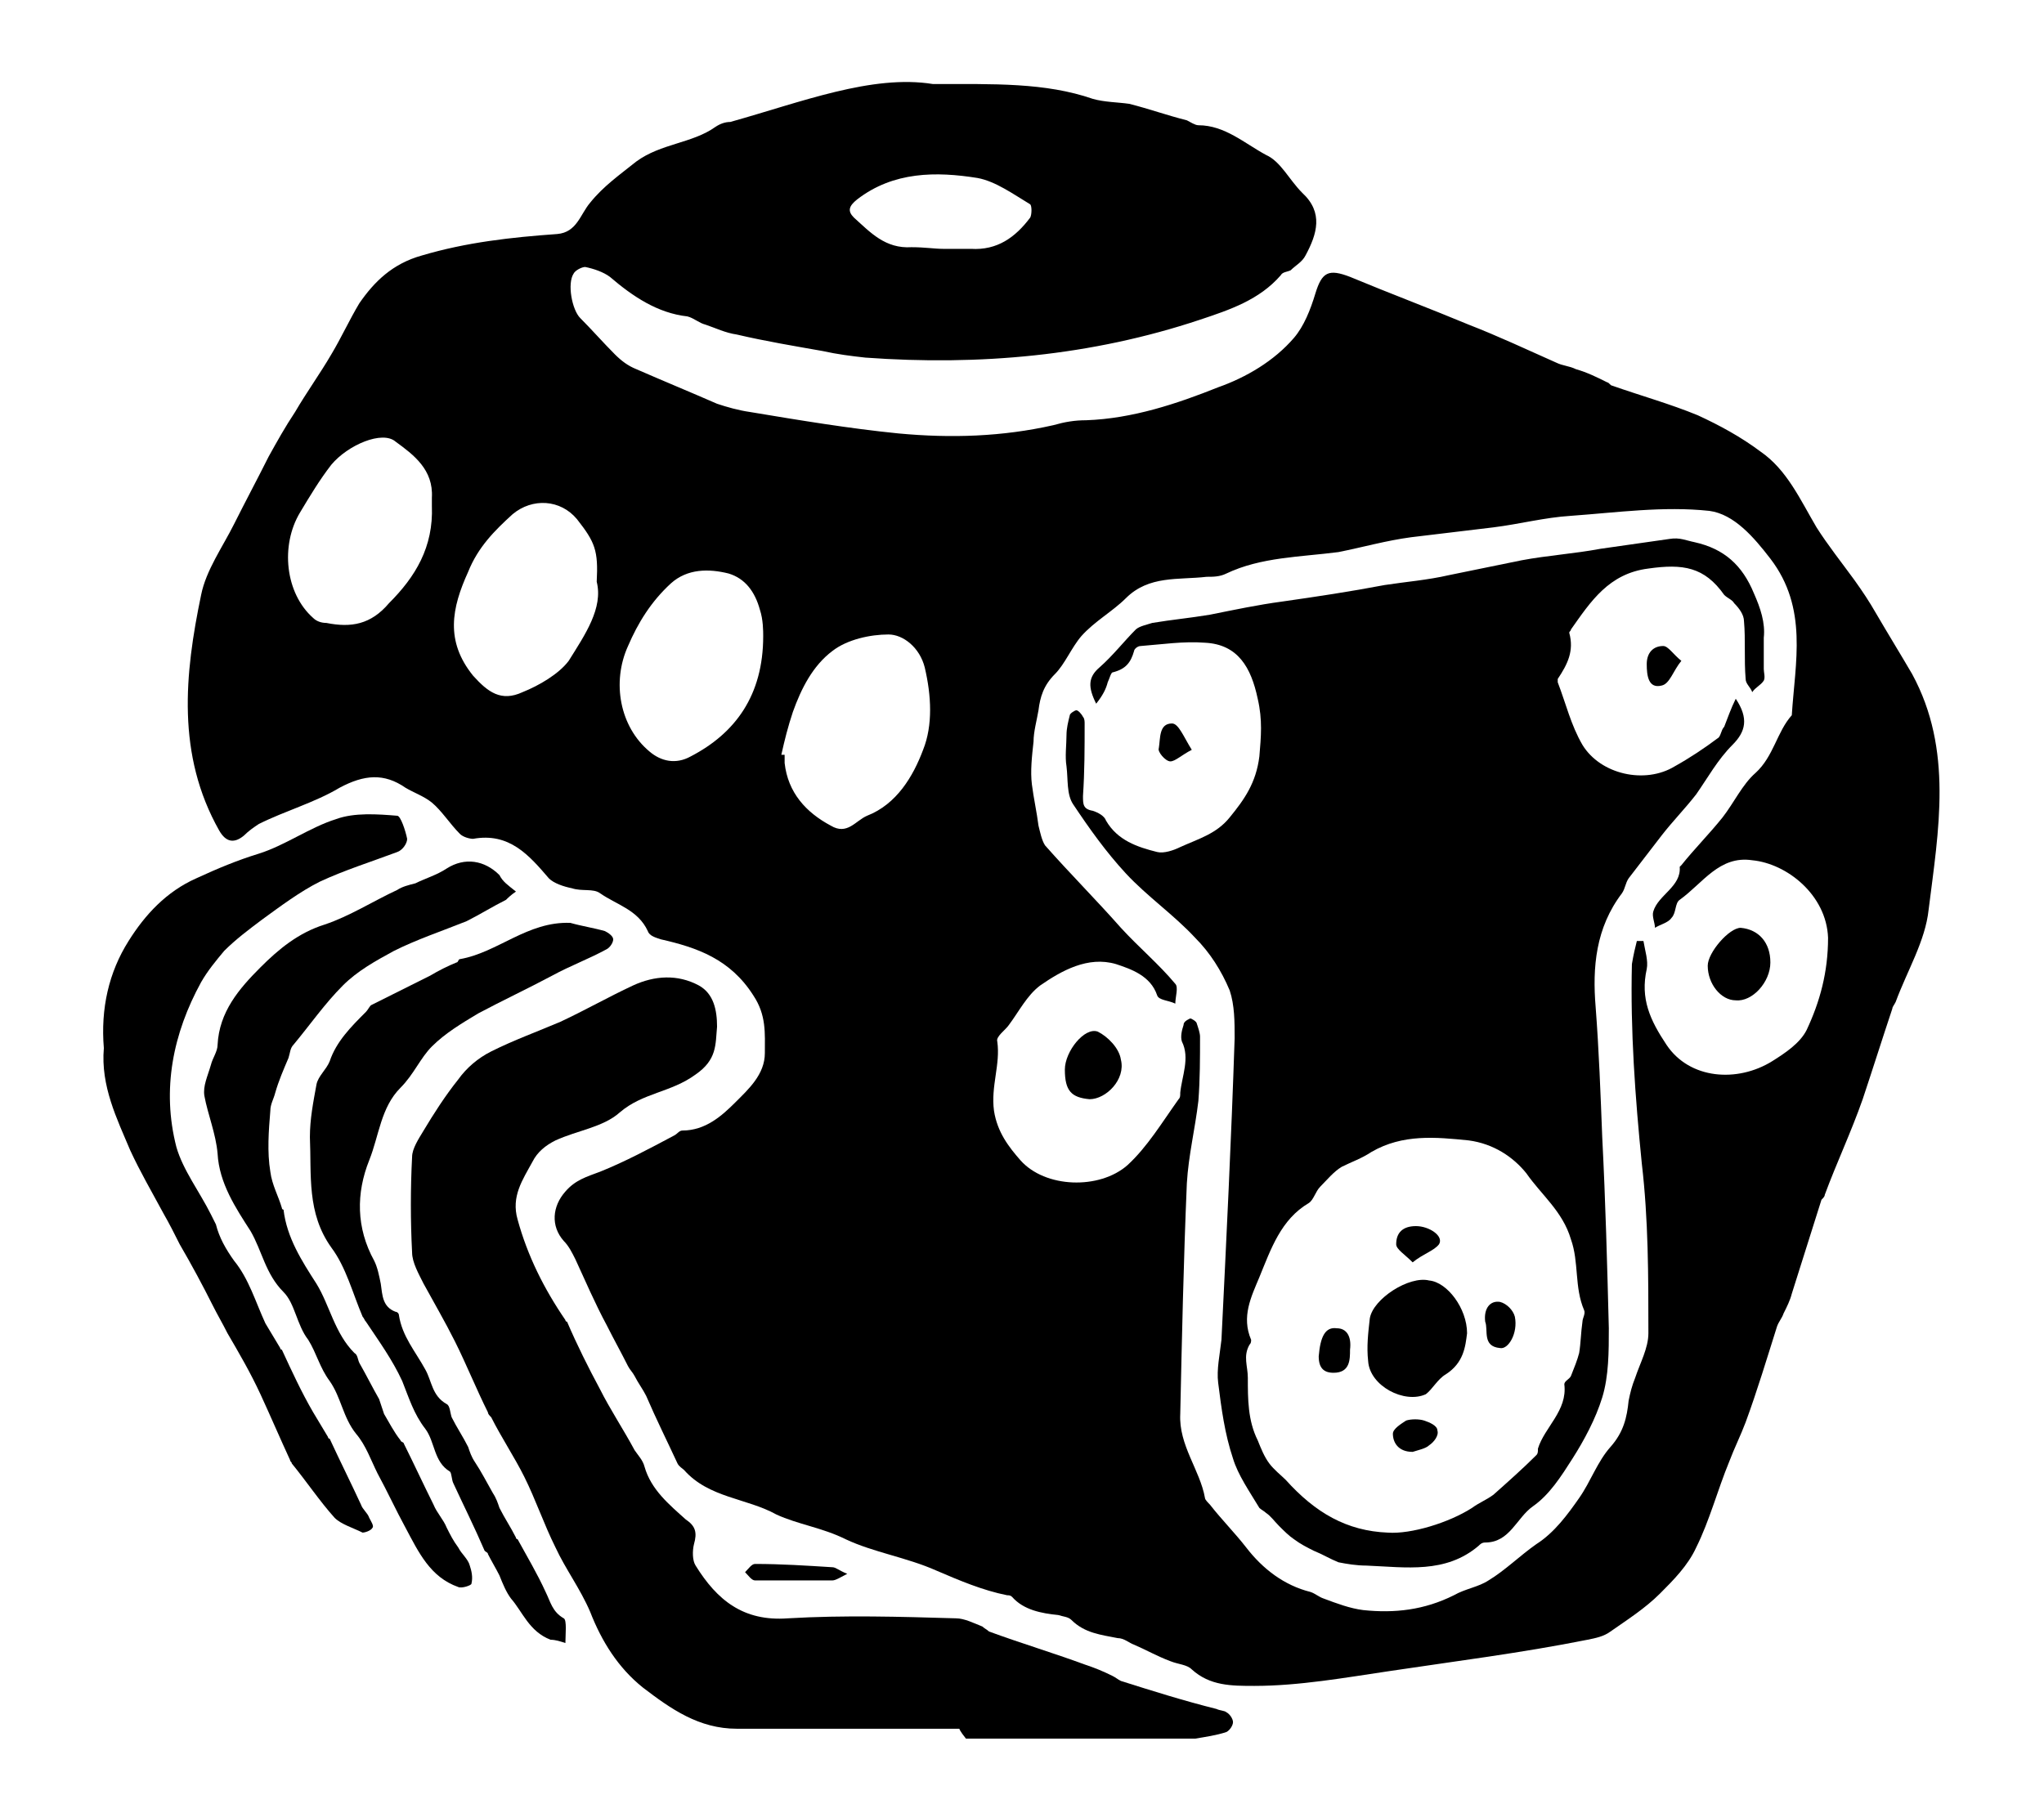
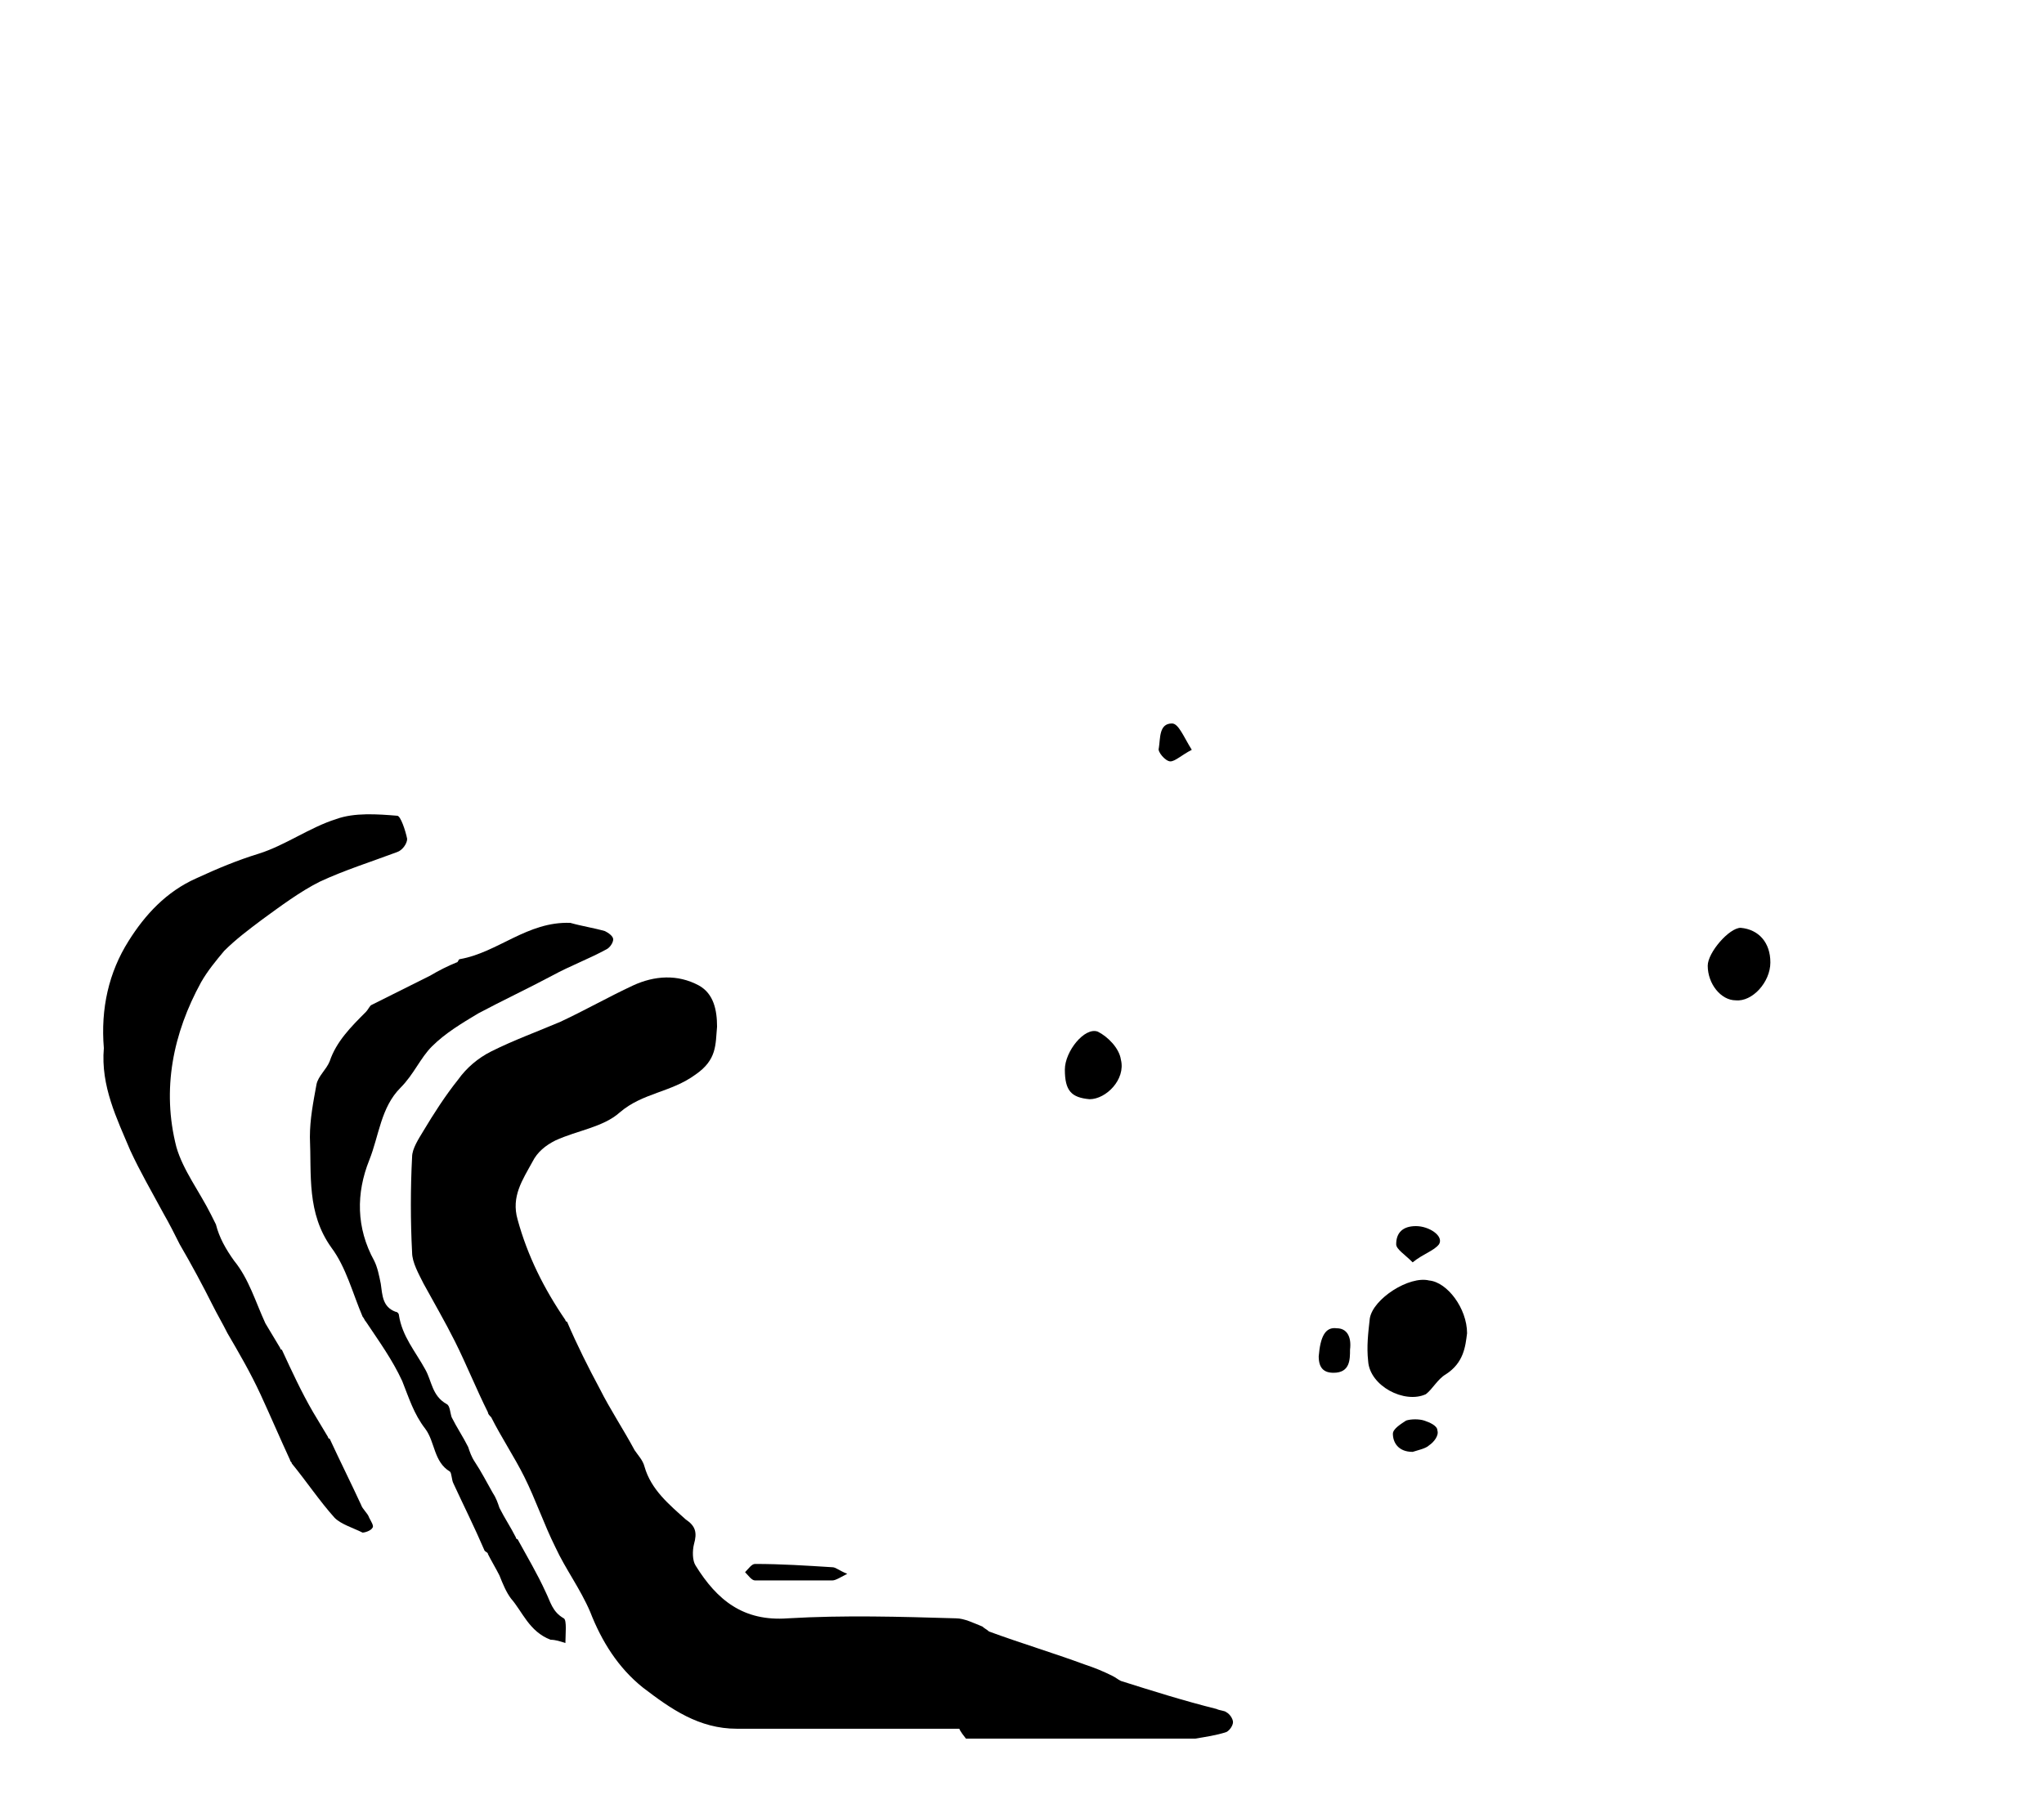
<svg xmlns="http://www.w3.org/2000/svg" version="1.1" id="Laag_1" x="0px" y="0px" viewBox="0 0 124 110" style="enable-background:new 0 0 124 110;" xml:space="preserve">
  <g id="t8XE5C_00000008830303798756698300000013751506675950285963_">
    <g>
-       <path d="M56.6,5.1c3.7,0,6.8-0.1,9.7,0.9c0.7,0.2,1.5,0.2,2.2,0.3c1.2,0.3,2.3,0.7,3.5,1c0.2,0.1,0.5,0.3,0.7,0.3 c1.6,0,2.8,1.1,4.1,1.8c0.9,0.4,1.4,1.5,2.2,2.3c1.3,1.2,0.9,2.5,0.2,3.8c-0.2,0.4-0.6,0.6-0.9,0.9c-0.2,0.1-0.5,0.1-0.6,0.3 c-1.3,1.5-3.1,2.1-4.9,2.7c-6.6,2.2-13.4,2.8-20.3,2.3c-0.9-0.1-1.7-0.2-2.6-0.4c-1.7-0.3-3.5-0.6-5.2-1c-0.7-0.1-1.3-0.4-1.9-0.6 c-0.4-0.1-0.7-0.4-1.1-0.5C39.9,19,38.4,18,37,16.8c-0.4-0.3-1-0.5-1.5-0.6c-0.2,0-0.6,0.2-0.7,0.4c-0.4,0.6-0.1,2.2,0.4,2.7 c0.7,0.7,1.4,1.5,2.1,2.2c0.4,0.4,0.8,0.7,1.3,0.9c1.6,0.7,3.3,1.4,4.9,2.1c0.6,0.2,1.3,0.4,2,0.5c3,0.5,6,1,9,1.3 c3.2,0.3,6.3,0.2,9.4-0.5c0.7-0.2,1.3-0.3,2-0.3c2.8-0.1,5.5-1,8-2c1.7-0.6,3.4-1.6,4.6-3c0.6-0.7,1-1.7,1.3-2.7 c0.4-1.3,0.8-1.5,2.1-1c2.4,1,4.8,1.9,7.2,2.9c1.8,0.7,3.5,1.5,5.3,2.3c0.4,0.2,0.8,0.2,1.2,0.4c0.7,0.2,1.3,0.5,1.9,0.8 c0.1,0,0.2,0.2,0.3,0.2c1.7,0.6,3.5,1.1,5.2,1.8c1.3,0.6,2.6,1.3,3.8,2.2c1.6,1.1,2.4,2.9,3.4,4.6c0.7,1.1,1.5,2.1,2.3,3.2 c0.5,0.7,0.9,1.3,1.3,2c0.7,1.2,1.5,2.5,2.2,3.7c2.5,4.6,1.6,9.5,1,14.3c-0.2,1.9-1.3,3.7-2,5.6c-0.1,0.2-0.2,0.3-0.2,0.4 c-0.6,1.8-1.2,3.7-1.8,5.5c-0.7,2-1.6,3.9-2.3,5.8c0,0.1-0.1,0.2-0.2,0.3c-0.6,1.9-1.2,3.8-1.8,5.7c-0.1,0.4-0.3,0.8-0.5,1.2 c-0.1,0.3-0.3,0.5-0.4,0.8c-0.6,1.9-1.2,3.9-1.9,5.8c-0.3,0.8-0.7,1.6-1,2.4c-0.7,1.7-1.2,3.6-2,5.2c-0.5,1.1-1.4,2-2.2,2.8 c-0.9,0.9-2,1.6-3,2.3c-0.4,0.3-0.9,0.4-1.4,0.5c-4,0.8-8,1.3-12,1.9c-2.7,0.4-5.5,0.9-8.2,0.9c-1.4,0-2.7,0-3.8-1 c-0.3-0.3-0.8-0.3-1.3-0.5c-0.8-0.3-1.5-0.7-2.2-1c-0.3-0.1-0.6-0.4-1-0.4c-1-0.2-2-0.3-2.8-1.1c-0.2-0.2-0.5-0.2-0.8-0.3 c-1-0.1-2.1-0.3-2.8-1.1c-0.1-0.1-0.2-0.1-0.3-0.1c-1.5-0.3-2.9-0.9-4.3-1.5c-1.8-0.8-3.8-1.1-5.5-1.9c-1.4-0.7-2.9-0.9-4.2-1.5 c-1.8-1-4.1-1-5.6-2.7c-0.1-0.1-0.3-0.2-0.4-0.4c-0.6-1.3-1.3-2.7-1.9-4.1c-0.2-0.4-0.5-0.8-0.7-1.2c-0.1-0.2-0.3-0.4-0.4-0.6 c-0.4-0.8-0.9-1.7-1.3-2.5c-0.7-1.3-1.3-2.7-1.9-4c-0.2-0.4-0.4-0.8-0.7-1.1c-0.8-0.9-0.7-2.1,0.1-3c0.6-0.7,1.3-0.9,2.1-1.2 c1.5-0.6,3-1.4,4.5-2.2c0.2-0.1,0.3-0.3,0.5-0.3c1.4,0,2.4-0.9,3.2-1.7c0.8-0.8,1.8-1.7,1.8-3c0-1.2,0.1-2.3-0.7-3.5 c-1.4-2.2-3.4-2.9-5.6-3.4c-0.3-0.1-0.7-0.2-0.8-0.5c-0.6-1.3-1.9-1.6-2.9-2.3c-0.4-0.3-1.1-0.1-1.7-0.3c-0.5-0.1-1.1-0.3-1.4-0.6 c-1.2-1.4-2.4-2.8-4.6-2.4c-0.2,0-0.6-0.1-0.8-0.3c-0.6-0.6-1.1-1.4-1.7-1.9c-0.5-0.4-1.1-0.6-1.6-0.9c-1.3-0.9-2.5-0.8-4,0 c-1.5,0.9-3.3,1.4-4.9,2.2c-0.3,0.2-0.6,0.4-0.9,0.7c-0.6,0.5-1.1,0.4-1.5-0.3c-2.6-4.6-2.1-9.5-1.1-14.3c0.3-1.5,1.3-2.9,2-4.3 c0.7-1.4,1.4-2.7,2.1-4.1c0.5-0.9,1-1.8,1.6-2.7c0.7-1.2,1.5-2.3,2.2-3.5c0.6-1,1.1-2.1,1.7-3.1c0.9-1.3,2-2.4,3.8-2.9 c2.7-0.8,5.4-1.1,8.2-1.3c1.2-0.1,1.4-1.2,2-1.9c0.8-1,1.8-1.7,2.8-2.5c1.5-1.1,3.4-1.1,4.8-2.1c0.3-0.2,0.6-0.3,0.9-0.3 C48.6,6.2,52.9,4.5,56.6,5.1z M99.3,57.1c0.1,0,0.3,0,0.4,0c0.1,0.6,0.3,1.2,0.2,1.7c-0.4,1.8,0.2,3.1,1.2,4.6 c1.4,2.1,4.3,2.3,6.4,1c0.8-0.5,1.7-1.1,2.1-1.9c0.8-1.7,1.3-3.5,1.3-5.6c-0.1-2.6-2.5-4.5-4.6-4.7c-2-0.3-3,1.4-4.4,2.4 c-0.3,0.2-0.2,0.8-0.5,1.1c-0.2,0.3-0.7,0.4-1,0.6c0-0.3-0.2-0.7-0.1-1c0.3-1,1.7-1.5,1.6-2.7c0,0,0.1-0.1,0.1-0.1 c0.8-1,1.7-1.9,2.5-2.9c0.7-0.9,1.2-2,2-2.7c1.1-1,1.3-2.5,2.2-3.5c0.2-3.2,1-6.5-1.3-9.5c-1-1.3-2.2-2.7-3.7-2.9 c-2.8-0.3-5.6,0.1-8.4,0.3c-1.6,0.1-3.1,0.5-4.7,0.7c-1.7,0.2-3.3,0.4-5,0.6c-1.5,0.2-2.9,0.6-4.4,0.9c-2.3,0.3-4.7,0.3-6.8,1.3 c-0.4,0.2-0.8,0.2-1.2,0.2c-1.7,0.2-3.5-0.1-4.9,1.3c-0.8,0.8-1.9,1.4-2.7,2.3c-0.6,0.7-1,1.7-1.6,2.3c-0.7,0.7-0.9,1.4-1,2.2 c-0.1,0.6-0.3,1.3-0.3,1.9c-0.1,0.9-0.2,1.8-0.1,2.6c0.1,0.8,0.3,1.7,0.4,2.5c0.1,0.4,0.2,0.9,0.4,1.2c1.5,1.7,3.1,3.3,4.6,5 c1.1,1.2,2.3,2.2,3.3,3.4c0.2,0.2,0,0.8,0,1.2c-0.4-0.2-1-0.2-1.1-0.5c-0.4-1.2-1.6-1.6-2.5-1.9c-1.7-0.5-3.3,0.4-4.6,1.3 c-0.8,0.6-1.3,1.6-1.9,2.4c-0.2,0.3-0.8,0.7-0.7,1c0.2,1.4-0.4,2.7-0.2,4.2c0.2,1.3,0.9,2.2,1.6,3c1.5,1.7,4.8,1.8,6.5,0.3 c1.2-1.1,2.1-2.6,3.1-4c0.1-0.1,0.1-0.2,0.1-0.4c0.1-1,0.6-2.1,0.1-3.1c-0.1-0.3,0-0.7,0.1-1c0-0.2,0.2-0.3,0.4-0.4 c0.1,0,0.4,0.2,0.4,0.3c0.1,0.3,0.2,0.6,0.2,0.8c0,1.3,0,2.6-0.1,3.9c-0.2,1.7-0.6,3.3-0.7,5c-0.2,4.7-0.3,9.4-0.4,14 c-0.1,1.9,1.2,3.4,1.5,5.1c0,0.1,0.2,0.3,0.3,0.4c0.7,0.9,1.5,1.7,2.2,2.6c1,1.3,2.3,2.3,3.9,2.7c0.3,0.1,0.5,0.3,0.8,0.4 c0.8,0.3,1.6,0.6,2.4,0.7c1.9,0.2,3.7,0,5.5-0.9c0.7-0.4,1.5-0.5,2.1-0.9c1-0.6,1.9-1.5,2.9-2.2c1.1-0.7,1.9-1.8,2.6-2.8 c0.7-1,1.1-2.2,1.9-3.1c0.8-0.9,1-1.8,1.1-2.8c0.1-0.5,0.2-0.9,0.4-1.4c0.3-0.9,0.8-1.8,0.8-2.7c0-3.5,0-6.9-0.4-10.3 c-0.4-4-0.7-8.1-0.6-12.1C99.1,57.9,99.2,57.5,99.3,57.1z M47.4,45.8c0.1,0,0.1,0,0.2,0c0,0.2,0,0.3,0,0.5c0.2,1.8,1.3,3,2.8,3.8 c1,0.6,1.5-0.3,2.2-0.6c1.8-0.7,2.8-2.4,3.4-4c0.6-1.5,0.5-3.3,0.1-5c-0.3-1.2-1.3-2-2.2-2c-1.1,0-2.5,0.3-3.4,1 c-1.2,0.9-1.9,2.3-2.4,3.7C47.8,44.1,47.6,44.9,47.4,45.8z M36.2,35.3c0.1-1.9-0.1-2.4-1.2-3.8c-1-1.2-2.7-1.3-3.9-0.3 c-1.1,1-2.1,2-2.7,3.5c-1,2.2-1.4,4.2,0.3,6.3c0.9,1,1.7,1.6,3,1c1-0.4,2.2-1.1,2.8-1.9C35.5,38.5,36.6,36.9,36.2,35.3z M46.3,38.6c0-0.3,0-1-0.2-1.6c-0.3-1.1-0.9-1.9-1.9-2.2c-1.2-0.3-2.5-0.3-3.5,0.6c-1.2,1.1-2,2.4-2.6,3.8c-1,2.2-0.5,4.9,1.3,6.4 c0.7,0.6,1.6,0.8,2.5,0.3C44.6,44.5,46.3,42.2,46.3,38.6z M26.2,30.7c0,0,0-0.3,0-0.5c0.1-1.7-1.1-2.6-2.2-3.4 c-0.8-0.7-2.9,0.2-3.9,1.4c-0.7,0.9-1.3,1.9-1.9,2.9c-1.2,2-0.9,4.9,0.8,6.4c0.2,0.2,0.5,0.3,0.8,0.3c1.5,0.3,2.7,0.1,3.8-1.2 C25.2,35,26.3,33.2,26.2,30.7z M57.2,15.1C57.2,15.1,57.2,15.1,57.2,15.1c0.6,0,1.2,0,1.7,0c1.6,0.1,2.7-0.7,3.6-1.9 c0.1-0.2,0.1-0.7,0-0.8c-1-0.6-2.1-1.4-3.2-1.6c-2.5-0.4-5.1-0.4-7.3,1.3c-0.5,0.4-0.6,0.7-0.2,1.1c1,0.9,1.9,1.9,3.5,1.8 C56.1,15,56.7,15.1,57.2,15.1z" />
      <path d="M58.2,104.9c-3.9,0-7.9,0-11.8,0c-0.6,0-1.2,0-1.7,0c-2.3,0-4-1.2-5.7-2.5c-1.5-1.2-2.5-2.8-3.2-4.6 c-0.6-1.4-1.5-2.6-2.1-3.9c-0.7-1.4-1.2-2.9-1.9-4.3c-0.6-1.2-1.4-2.4-2-3.6c-0.1-0.1-0.2-0.2-0.2-0.3c-0.7-1.4-1.3-2.9-2-4.3 c-0.6-1.2-1.3-2.4-1.9-3.5c-0.3-0.6-0.7-1.3-0.7-1.9c-0.1-1.9-0.1-3.9,0-5.8c0-0.5,0.4-1.1,0.7-1.6c0.6-1,1.3-2.1,2.1-3.1 c0.5-0.7,1.2-1.3,2-1.7c1.4-0.7,2.8-1.2,4.2-1.8c1.5-0.7,2.9-1.5,4.4-2.2c1.3-0.6,2.7-0.7,4,0c0.9,0.5,1.1,1.5,1.1,2.5 c-0.1,1.1,0,2-1.3,2.9c-1.5,1.1-3.2,1.1-4.6,2.3c-1,0.9-2.6,1.1-3.9,1.7c-0.6,0.3-1.1,0.7-1.4,1.3c-0.6,1.1-1.3,2.1-0.9,3.5 c0.6,2.2,1.6,4.2,2.9,6.1c0,0,0,0.1,0.1,0.1c0.6,1.4,1.3,2.8,2,4.1c0.6,1.2,1.4,2.4,2.1,3.7c0.2,0.3,0.5,0.6,0.6,1 c0.4,1.4,1.5,2.3,2.5,3.2c0.6,0.4,0.7,0.8,0.5,1.5c-0.1,0.4-0.1,1,0.1,1.3c1.3,2.1,2.9,3.4,5.6,3.2c3.4-0.2,6.8-0.1,10.2,0 c0.5,0,1.1,0.3,1.6,0.5c0.1,0.1,0.3,0.2,0.4,0.3c1.9,0.7,3.9,1.3,5.8,2c0.6,0.2,1.1,0.4,1.7,0.7c0.2,0.1,0.3,0.2,0.5,0.3 c1.9,0.6,3.8,1.2,5.8,1.7c0.2,0.1,0.5,0.1,0.6,0.2c0.2,0.1,0.4,0.4,0.4,0.6c0,0.2-0.2,0.5-0.4,0.6c-0.6,0.2-1.3,0.3-1.9,0.4 c-4.6,0-9.2,0-13.9,0C58.2,105,58.2,104.9,58.2,104.9z" />
      <path d="M6.3,63.6c-0.2-2.4,0.3-4.6,1.5-6.5c1-1.6,2.3-3,4.1-3.8c1.3-0.6,2.5-1.1,3.8-1.5c1.6-0.5,3.1-1.6,4.7-2.1 c1.1-0.4,2.5-0.3,3.7-0.2c0.2,0,0.5,0.9,0.6,1.4c0,0.3-0.3,0.7-0.6,0.8c-1.6,0.6-3.2,1.1-4.7,1.8c-1.2,0.6-2.4,1.5-3.5,2.3 c-0.8,0.6-1.6,1.2-2.3,1.9c-0.5,0.6-1,1.2-1.4,1.9c-1.7,3.1-2.4,6.5-1.5,10c0.4,1.4,1.4,2.7,2.1,4.1c0.1,0.2,0.2,0.4,0.3,0.6 c0.2,0.8,0.6,1.5,1.1,2.2c0.9,1.1,1.3,2.5,1.9,3.8c0.3,0.5,0.6,1,0.9,1.5c0,0.1,0.1,0.1,0.1,0.1c0.6,1.3,1.2,2.6,1.9,3.8 c0.3,0.5,0.6,1,0.9,1.5c0,0.1,0.1,0.1,0.1,0.1c0.6,1.3,1.3,2.7,1.9,4c0.1,0.3,0.4,0.5,0.5,0.8c0.1,0.2,0.3,0.5,0.2,0.6 c-0.1,0.2-0.5,0.3-0.6,0.3c-0.6-0.3-1.3-0.5-1.7-0.9c-0.9-1-1.7-2.2-2.6-3.3c0-0.1-0.1-0.1-0.1-0.2c-0.6-1.3-1.2-2.7-1.8-4 c-0.6-1.3-1.3-2.5-2-3.7c-0.3-0.6-0.6-1.1-0.9-1.7c-0.6-1.2-1.3-2.5-2-3.7c-0.3-0.6-0.6-1.2-1-1.9c-0.7-1.3-1.4-2.5-2-3.8 C7.1,67.9,6.1,65.9,6.3,63.6z" />
-       <path d="M31.3,54.1c-0.3,0.2-0.5,0.4-0.6,0.5c-0.8,0.4-1.6,0.9-2.4,1.3c-1.5,0.6-3,1.1-4.4,1.8c-1.1,0.6-2.2,1.2-3.1,2.1 c-1.1,1.1-2,2.4-3,3.6c-0.2,0.2-0.2,0.5-0.3,0.8c-0.3,0.7-0.6,1.4-0.8,2.1c-0.1,0.4-0.3,0.7-0.3,1.1c-0.1,1.2-0.2,2.5,0,3.7 c0.1,0.8,0.5,1.5,0.7,2.2c0,0,0,0.1,0.1,0.1c0.2,1.7,1.1,3.1,2,4.5c0.8,1.3,1.1,3,2.3,4.2c0.2,0.1,0.2,0.4,0.3,0.6 c0.4,0.7,0.8,1.5,1.2,2.2c0.1,0.3,0.2,0.6,0.3,0.9c0.3,0.5,0.6,1.1,1,1.6c0,0.1,0.2,0.1,0.2,0.2c0.6,1.2,1.2,2.5,1.8,3.7 c0.2,0.5,0.6,0.9,0.8,1.4c0.2,0.4,0.4,0.8,0.7,1.2c0.2,0.4,0.6,0.7,0.7,1.1c0.1,0.3,0.2,0.7,0.1,1.1c0,0.1-0.6,0.3-0.8,0.2 c-1.7-0.6-2.4-2.1-3.2-3.6c-0.6-1.1-1.1-2.2-1.7-3.3c-0.4-0.8-0.7-1.7-1.3-2.4c-0.8-1-0.9-2.2-1.6-3.2c-0.6-0.8-0.8-1.7-1.3-2.5 c-0.7-0.9-0.8-2.2-1.5-2.9c-1.1-1.1-1.3-2.5-2-3.7c-0.9-1.4-1.9-2.9-2-4.7c-0.1-1.2-0.6-2.4-0.8-3.5c-0.1-0.6,0.2-1.2,0.4-1.9 c0.1-0.4,0.4-0.8,0.4-1.2c0.1-2,1.3-3.4,2.6-4.7c1.1-1.1,2.3-2.1,3.9-2.6c1.5-0.5,2.9-1.4,4.4-2.1c0.3-0.2,0.7-0.3,1.1-0.4 c0.6-0.3,1.3-0.5,1.9-0.9c1.1-0.7,2.3-0.5,3.2,0.4C30.5,53.5,30.8,53.7,31.3,54.1z" />
      <path d="M34.6,56c0.7,0.2,1.4,0.3,2.1,0.5c0.2,0.1,0.5,0.3,0.5,0.5c0,0.2-0.2,0.5-0.4,0.6c-1.1,0.6-2.2,1-3.3,1.6 c-1.5,0.8-3,1.5-4.5,2.3c-1,0.6-2,1.2-2.8,2c-0.7,0.7-1.1,1.7-1.9,2.5c-1.2,1.2-1.3,2.9-1.9,4.4c-0.8,2-0.8,4.1,0.3,6.1 c0.2,0.4,0.3,0.9,0.4,1.4c0.1,0.7,0.1,1.4,0.9,1.7c0.1,0,0.2,0.1,0.2,0.2c0.2,1.3,1,2.2,1.6,3.3c0.4,0.7,0.4,1.6,1.3,2.1 c0.2,0.1,0.2,0.5,0.3,0.8c0.3,0.6,0.7,1.2,1,1.8c0.1,0.3,0.2,0.6,0.4,0.9c0.4,0.6,0.7,1.2,1.1,1.9c0.2,0.3,0.3,0.6,0.4,0.9 c0.3,0.6,0.7,1.2,1,1.8c0,0.1,0.1,0.1,0.1,0.1c0.6,1.1,1.2,2.1,1.7,3.2c0.3,0.6,0.4,1.2,1.1,1.6c0.2,0.1,0.1,1,0.1,1.5 c-0.3-0.1-0.6-0.2-0.9-0.2C32.1,99,31.7,97.8,31,97c-0.3-0.4-0.5-0.9-0.7-1.4c-0.2-0.4-0.5-0.9-0.7-1.3c0-0.1-0.1-0.1-0.2-0.2 c-0.6-1.4-1.3-2.8-1.9-4.1c-0.1-0.2-0.1-0.6-0.2-0.7c-1-0.6-0.9-1.8-1.5-2.6c-0.7-0.9-1-1.9-1.4-2.9c-0.6-1.3-1.4-2.4-2.2-3.6 c-0.1-0.1-0.1-0.2-0.2-0.3c-0.6-1.4-1-3-1.9-4.2c-1.5-2.1-1.2-4.4-1.3-6.7c0-1.1,0.2-2.1,0.4-3.2c0.1-0.5,0.6-0.9,0.8-1.4 c0.4-1.2,1.3-2.1,2.2-3c0.1-0.1,0.2-0.3,0.3-0.4c1.2-0.6,2.4-1.2,3.6-1.8c0.5-0.3,1.1-0.6,1.6-0.8c0.1,0,0.1-0.2,0.2-0.2 C30.2,57.8,32,55.9,34.6,56z" />
      <path d="M51.4,95.5c-0.4,0.2-0.7,0.4-0.9,0.4c-1.6,0-3.1,0-4.7,0c-0.2,0-0.4-0.3-0.6-0.5c0.2-0.2,0.4-0.5,0.6-0.5 c1.6,0,3.1,0.1,4.7,0.2C50.7,95.1,50.9,95.3,51.4,95.5z" />
-       <path d="M66.5,42.7c-0.5-1-0.5-1.6,0.2-2.2c0.8-0.7,1.5-1.6,2.2-2.3c0.2-0.2,0.7-0.3,1-0.4c1.2-0.2,2.3-0.3,3.5-0.5 c1.5-0.3,2.9-0.6,4.4-0.8c2.1-0.3,4.1-0.6,6.2-1c1.3-0.2,2.6-0.3,3.9-0.6c1.5-0.3,2.9-0.6,4.4-0.9c1.6-0.3,3.2-0.4,4.8-0.7 c1.4-0.2,2.8-0.4,4.2-0.6c0.6-0.1,1,0.1,1.5,0.2c1.8,0.4,2.9,1.4,3.6,3.1c0.4,0.9,0.7,1.8,0.6,2.7c0,0.6,0,1.3,0,1.9 c0,0.2,0.1,0.5,0,0.7c-0.2,0.3-0.5,0.4-0.7,0.7c-0.1-0.3-0.4-0.5-0.4-0.8c-0.1-1.2,0-2.4-0.1-3.5c0-0.4-0.3-0.8-0.6-1.1 c-0.1-0.2-0.4-0.3-0.6-0.5c-1.2-1.7-2.5-1.9-4.6-1.6c-2.4,0.3-3.5,2-4.7,3.7c0,0.1-0.1,0.1-0.1,0.2c0.3,1.1-0.1,1.9-0.7,2.8 c0,0,0,0.1,0,0.2c0.5,1.3,0.8,2.6,1.5,3.8c1.1,1.8,3.8,2.4,5.6,1.3c0.9-0.5,1.8-1.1,2.6-1.7c0.2-0.1,0.2-0.5,0.4-0.7 c0.2-0.5,0.4-1.1,0.7-1.7c0.8,1.2,0.6,2-0.2,2.8c-0.9,0.9-1.5,2-2.2,3c-0.7,0.9-1.4,1.6-2.1,2.5c-0.7,0.9-1.3,1.7-2,2.6 c-0.2,0.3-0.2,0.6-0.4,0.9c-1.6,2.1-1.8,4.5-1.6,6.9c0.2,2.6,0.3,5.3,0.4,7.9c0.2,3.9,0.3,7.7,0.4,11.6c0,1.4,0,2.9-0.4,4.2 c-0.4,1.3-1.1,2.6-1.8,3.7c-0.7,1.1-1.4,2.2-2.4,2.9c-1,0.7-1.4,2.2-2.9,2.2c-0.2,0-0.3,0.1-0.4,0.2c-2,1.7-4.4,1.3-6.8,1.2 c-0.6,0-1.2-0.1-1.7-0.2c-0.5-0.2-1-0.5-1.5-0.7c-0.4-0.2-0.8-0.4-1.2-0.7c-0.3-0.2-0.6-0.5-0.9-0.8c-0.3-0.3-0.5-0.6-0.8-0.8 c-0.1-0.1-0.3-0.2-0.4-0.3c-0.6-1-1.3-2-1.6-3c-0.5-1.5-0.7-3-0.9-4.6c-0.1-0.8,0.1-1.7,0.2-2.6c0.3-6.1,0.6-12.2,0.8-18.3 c0-1,0-2-0.3-2.9c-0.5-1.2-1.2-2.3-2.1-3.2c-1.3-1.4-2.9-2.5-4.2-3.9c-1.2-1.3-2.2-2.7-3.2-4.2c-0.4-0.6-0.3-1.5-0.4-2.3 c-0.1-0.6,0-1.3,0-1.9c0-0.4,0.1-0.8,0.2-1.2c0-0.1,0.3-0.3,0.4-0.3c0.1,0,0.3,0.2,0.4,0.4c0.1,0.1,0.1,0.3,0.1,0.4 c0,1.5,0,2.9-0.1,4.4c0,0.5,0,0.8,0.6,0.9c0.3,0.1,0.7,0.3,0.8,0.6c0.7,1.2,1.9,1.6,3.1,1.9c0.4,0.1,1-0.1,1.4-0.3 c1.1-0.5,2.2-0.8,3-1.8c0.9-1.1,1.6-2.1,1.8-3.7c0.1-1.2,0.2-2.2-0.1-3.5c-0.4-1.9-1.2-3.3-3.2-3.4c-1.3-0.1-2.6,0.1-3.9,0.2 c-0.2,0-0.4,0.2-0.4,0.3c-0.2,0.7-0.5,1.1-1.3,1.3c-0.1,0-0.2,0.4-0.3,0.6C67.1,41.8,66.9,42.2,66.5,42.7z M84.2,93 c1.4,0.1,3.7-0.6,5.1-1.5c0.4-0.3,0.9-0.5,1.3-0.8c0.9-0.8,1.8-1.6,2.6-2.4c0.1-0.1,0.1-0.2,0.1-0.4c0.4-1.3,1.8-2.3,1.6-3.9 c0-0.2,0.3-0.3,0.4-0.5c0.2-0.5,0.4-1,0.5-1.4c0.1-0.6,0.1-1.2,0.2-1.9c0-0.2,0.2-0.5,0.1-0.7c-0.6-1.4-0.3-2.9-0.8-4.3 c-0.5-1.7-1.8-2.7-2.7-4c-0.8-1-2-1.8-3.5-2c-2-0.2-4-0.4-5.9,0.7c-0.6,0.4-1.2,0.6-1.8,0.9c-0.5,0.3-0.9,0.8-1.3,1.2 c-0.3,0.3-0.4,0.8-0.7,1c-1.7,1-2.3,2.8-3,4.5c-0.5,1.2-1.1,2.4-0.5,3.8c0,0.1,0,0.2-0.1,0.3c-0.4,0.7-0.1,1.3-0.1,2 c0,1.3,0,2.6,0.6,3.8c0.2,0.5,0.4,1,0.7,1.4c0.3,0.4,0.7,0.7,1,1C79.8,91.8,81.7,92.9,84.2,93z" />
      <path d="M107.4,58.4c0,1.2-1.1,2.4-2.1,2.3c-0.9,0-1.7-1-1.7-2.1c0-0.8,1.3-2.3,2-2.3C106.7,56.4,107.4,57.2,107.4,58.4z" />
      <path d="M64.6,64.9c0-1.1,1.2-2.6,2-2.3c0.6,0.3,1.3,1,1.4,1.7c0.3,1.2-0.9,2.4-1.9,2.4C65,66.6,64.6,66.2,64.6,64.9z" />
-       <path d="M102,40.1c-0.5,0.6-0.7,1.4-1.2,1.5c-0.8,0.2-0.9-0.6-0.9-1.3c0-0.7,0.4-1.1,1-1.1C101.2,39.2,101.5,39.7,102,40.1z" />
      <path d="M72.3,45.5c-0.6,0.3-1,0.7-1.3,0.7c-0.3,0-0.8-0.6-0.7-0.8c0.1-0.6,0-1.5,0.8-1.5C71.5,43.9,71.8,44.7,72.3,45.5z" />
      <path d="M89,80.9c-0.1,0.8-0.2,1.8-1.3,2.5c-0.5,0.3-0.8,0.9-1.2,1.2c-1.3,0.6-3.4-0.5-3.5-2c-0.1-0.9,0-1.7,0.1-2.6 c0.2-1.2,2.4-2.6,3.6-2.3C87.8,77.8,89,79.4,89,80.9z" />
      <path d="M81.9,81.9c0,0.6,0,1.4-1,1.4c-0.6,0-0.9-0.3-0.9-1c0.1-1.2,0.4-1.8,1.1-1.7C81.7,80.6,82,81.1,81.9,81.9z" />
      <path d="M85.7,88.1c-0.9,0-1.2-0.6-1.2-1.1c0-0.3,0.5-0.6,0.8-0.8c0.3-0.1,0.8-0.1,1.1,0c0.3,0.1,0.8,0.3,0.8,0.6 c0.1,0.3-0.2,0.7-0.5,0.9C86.5,87.9,86,88,85.7,88.1z" />
-       <path d="M90.1,80.2C90,79.4,90.4,78.9,91,79c0.4,0.1,0.8,0.5,0.9,0.9c0.2,1-0.4,2-0.9,1.9C89.9,81.7,90.3,80.7,90.1,80.2z" />
      <path d="M85.7,76.6c-0.5-0.5-1-0.8-1-1.1c0-0.7,0.4-1.1,1.2-1.1c0.8,0,1.7,0.6,1.4,1.1C87,75.9,86.3,76.1,85.7,76.6z" />
    </g>
  </g>
</svg>